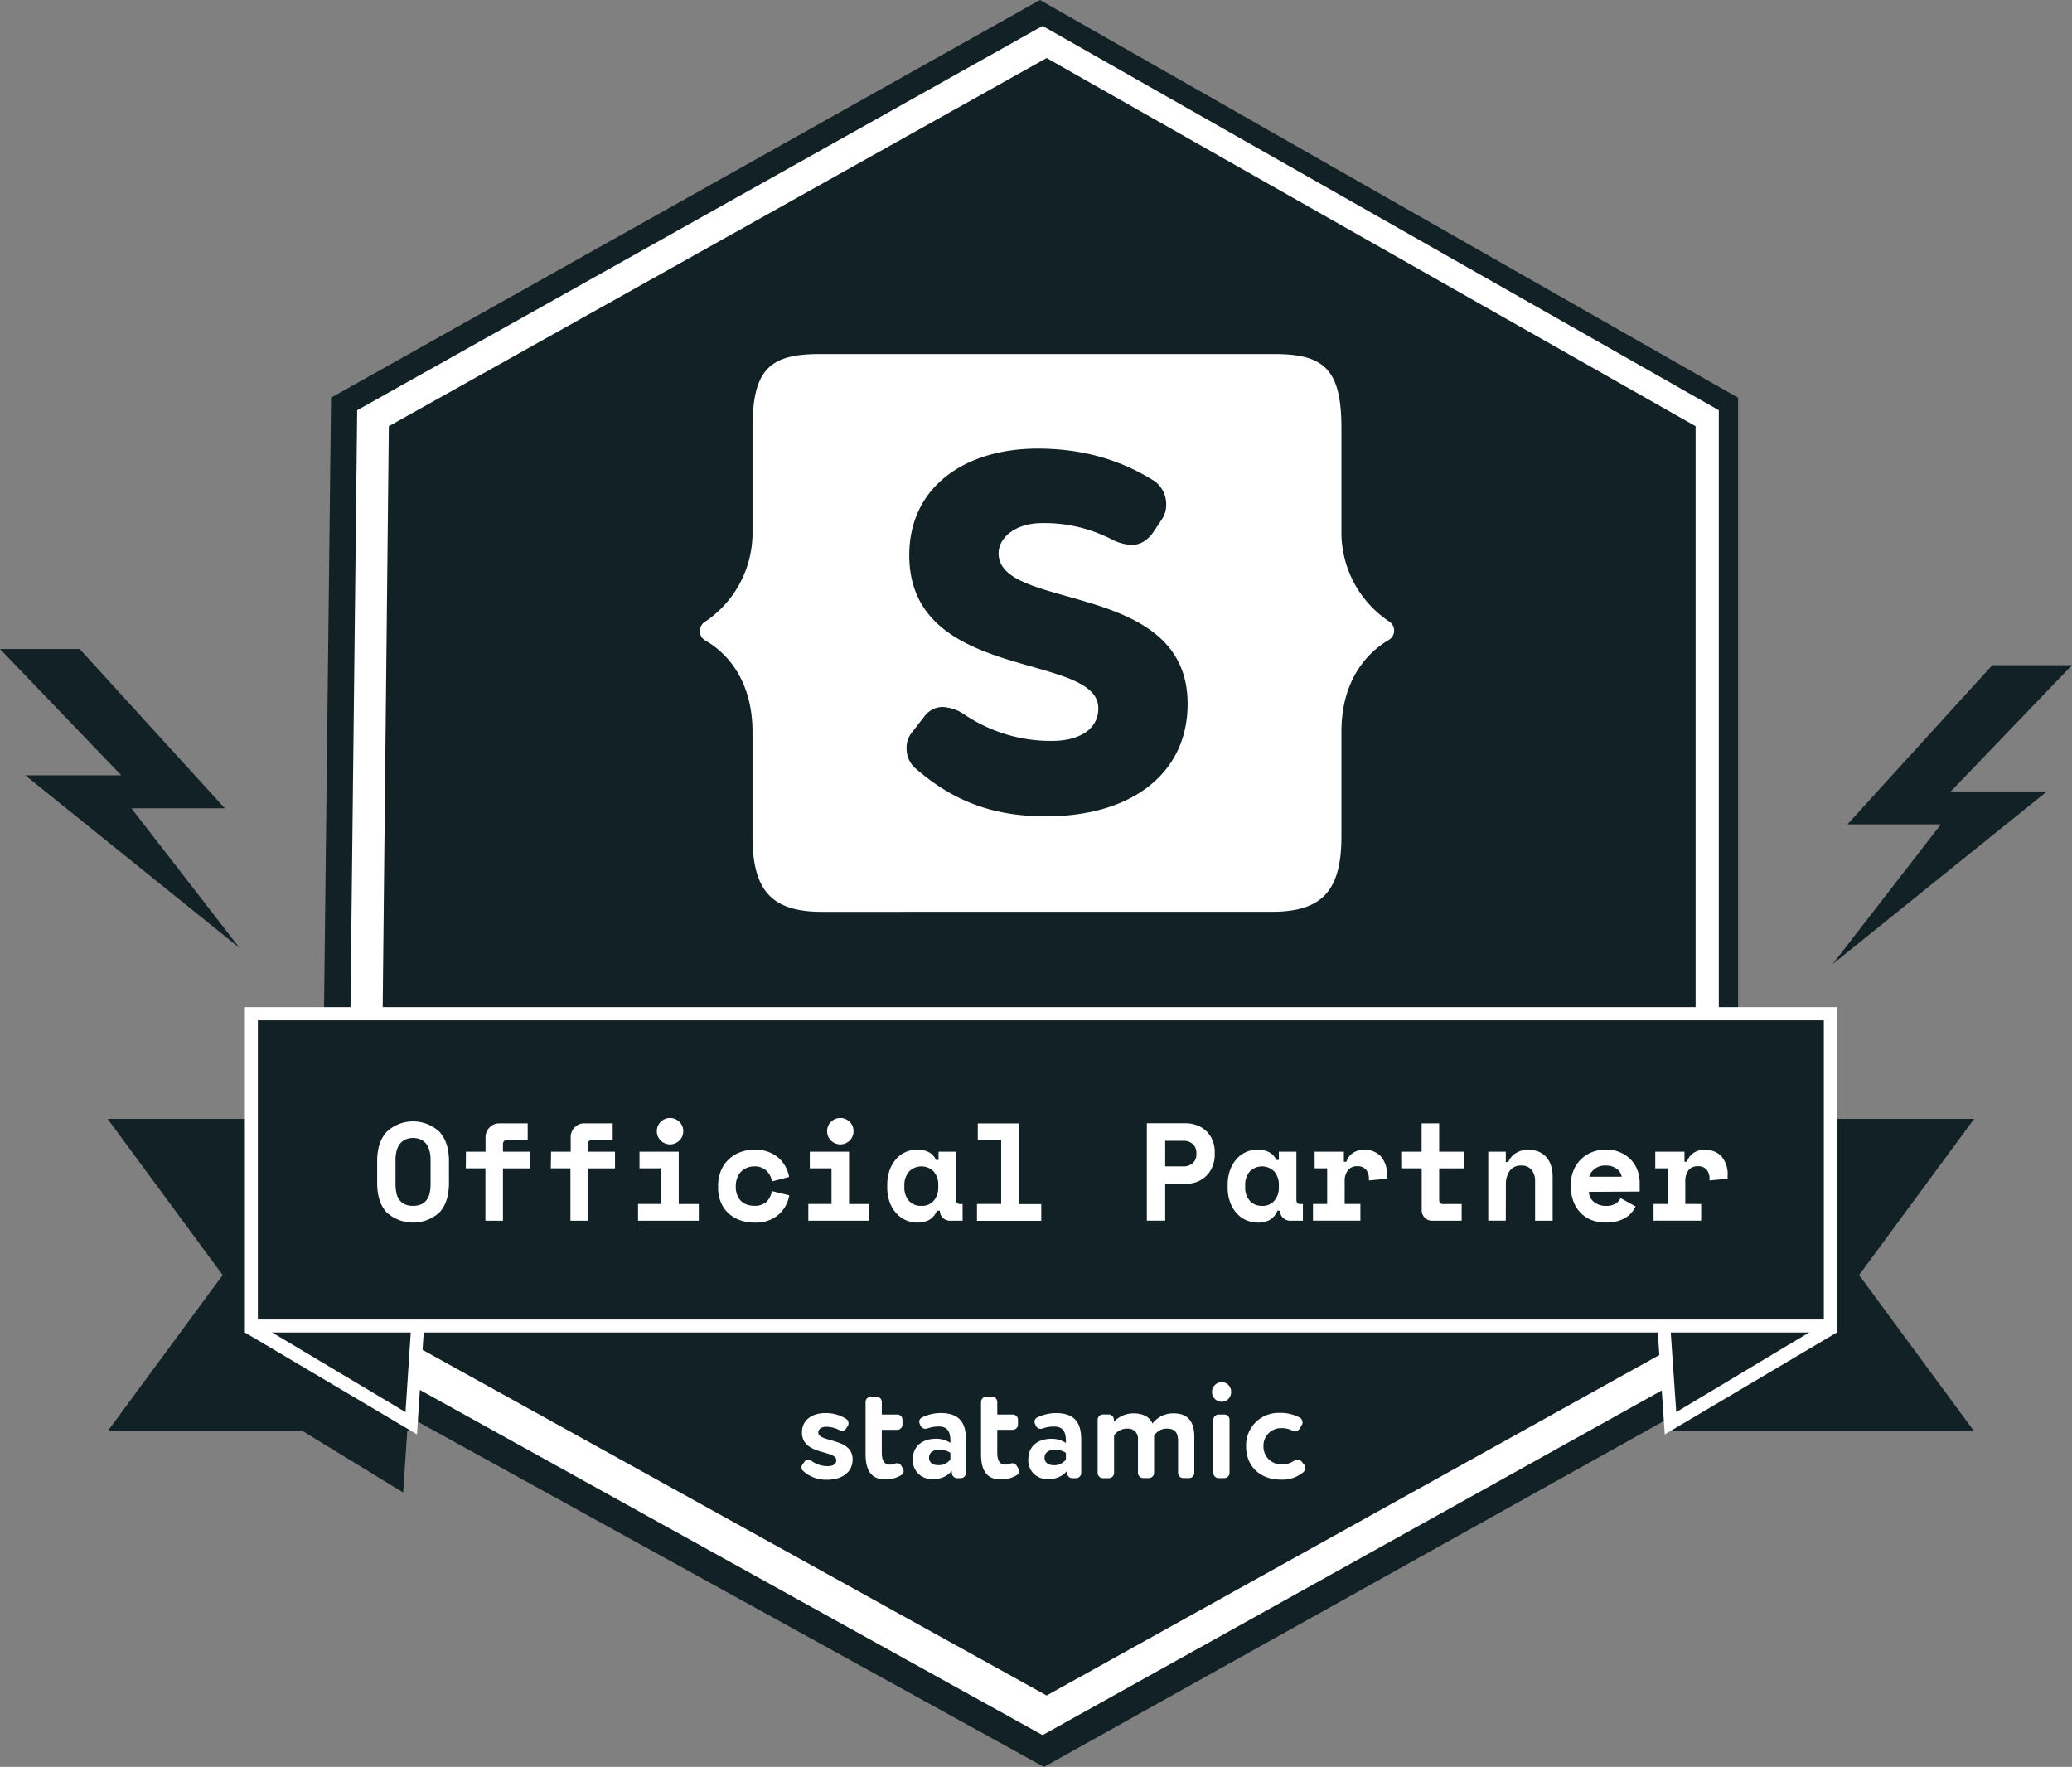
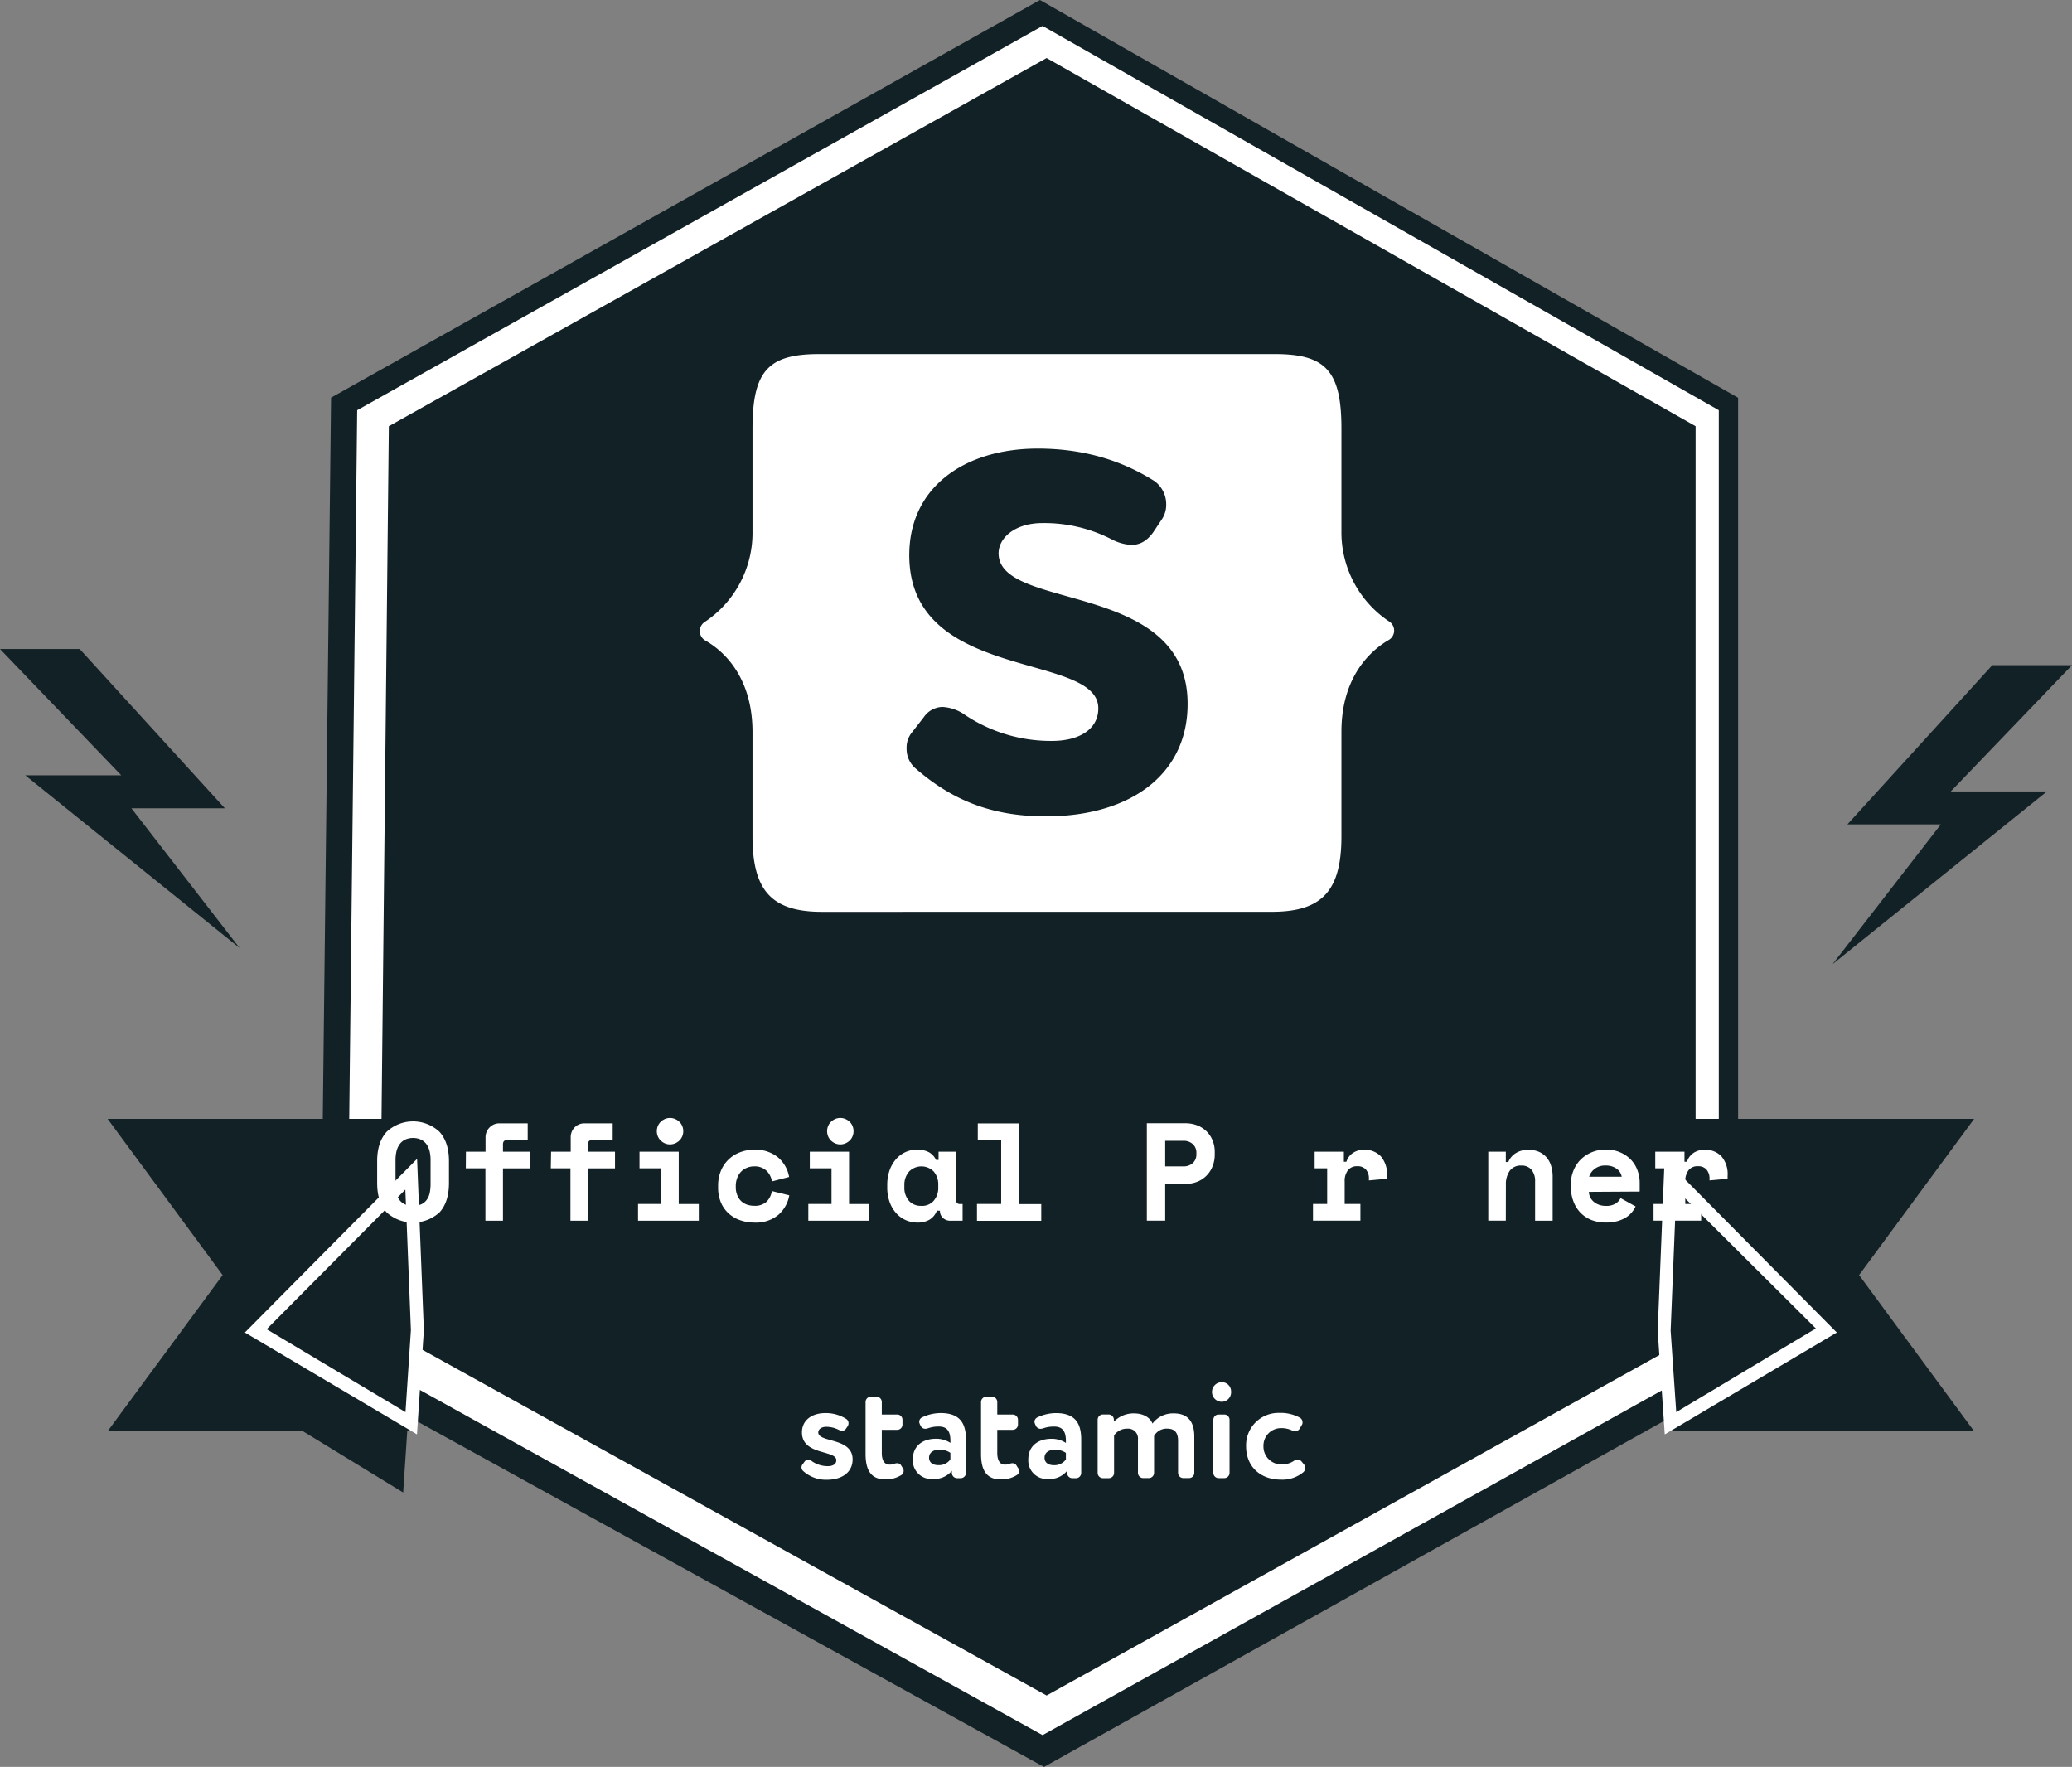
<svg xmlns="http://www.w3.org/2000/svg" viewBox="0 0 536.12 457.17">
  <rect x="0" y="0" width="536.12" height="457.17" fill="#808080" stroke="none" />
  <defs>
    <style>.cls-1{fill:#122126;}.cls-2{fill:#fff;}</style>
  </defs>
  <g id="Layer_2" data-name="Layer 2">
    <polygon class="cls-1" points="269.08 0 85.66 102.89 82.78 353.9 268.5 456.29 270.15 457.17 449.05 357.34 449.73 356.36 449.73 102.92 269.08 0" />
    <polygon class="cls-2" points="92.42 106.14 269.76 6.71 444.73 106.14 444.73 351.56 269.76 448.95 89.69 349.14 92.42 106.14" />
    <polygon class="cls-1" points="106.4 370.34 27.84 370.34 57.61 329.92 27.84 289.5 106.4 289.5 106.4 370.34" />
    <polygon class="cls-1" points="100.61 110.28 270.81 15.02 438.73 110.28 438.73 345.4 270.81 438.7 98.15 343.08 100.61 110.28" />
    <polygon class="cls-1" points="65.04 362.17 104.32 386.18 105.91 362.17 104.32 321.75 65.04 362.17" />
    <path class="cls-2" d="M107.89,371.14,63.36,344.78l44.56-44.93,1.75,44.33ZM69,343.93l35.92,21.45,1.4-21.24-1.44-36.33Z" />
    <polygon class="cls-1" points="432.24 370.34 510.8 370.34 481.03 329.92 510.8 289.5 432.24 289.5 432.24 370.34" />
    <polygon class="cls-1" points="473.59 342.17 434.31 366.18 432.67 342.17 434.31 301.75 473.59 342.17" />
    <path class="cls-2" d="M430.75,371.14l-1.83-26.78,1.79-44.51,44.56,44.93Zm3-63.33-1.48,36.51,1.45,21.06,36.12-21.65Z" />
    <path class="cls-1" d="M58.18,209.14H34l28,36.15L6.54,200.61H31.38L0,167.93H20.62ZM478,213.31h24.18l-28,36.15,55.44-44.67H504.74l31.38-32.68H515.5Z" />
-     <rect class="cls-1" x="65.04" y="262.27" width="408.55" height="80.83" />
-     <path class="cls-2" d="M475.27,344.78H63.36V260.59H475.27ZM66.72,341.42H471.91V264H66.72Z" />
    <path class="cls-2" d="M208.18,378.19a1.06,1.06,0,0,1,.89-.47,1.91,1.91,0,0,1,1.09.42,7.11,7.11,0,0,0,4.07,1.22c1.23,0,2.16-.49,2.16-1.54,0-2.68-8.89-1.22-8.89-7.19,0-3.21,2.64-5,6-5a9.84,9.84,0,0,1,5.5,1.54,1.3,1.3,0,0,1,.55,1.1,1.42,1.42,0,0,1-.21.75l-.42.6a1.2,1.2,0,0,1-1,.6,2.57,2.57,0,0,1-.91-.26,7.1,7.1,0,0,0-3.23-.78c-1.28,0-2.06.68-2.06,1.44,0,2.73,8.89,1.25,8.89,7,0,3.23-2.63,5.26-6.65,5.26a8.79,8.79,0,0,1-6.15-2.27,1.23,1.23,0,0,1-.42-.91,1.12,1.12,0,0,1,.26-.78Zm25.45,1.72a1.1,1.1,0,0,1,.18.63,1.23,1.23,0,0,1-.62,1.14,7.48,7.48,0,0,1-4.12,1.1c-3.73,0-5.11-2.4-5.11-6.62V362.75a1.36,1.36,0,0,1,1.35-1.35h1.49a1.36,1.36,0,0,1,1.36,1.35V366h4a1.36,1.36,0,0,1,1.35,1.36v1.25a1.36,1.36,0,0,1-1.35,1.35h-4v6c0,1.77.6,3,2,3a3.05,3.05,0,0,0,1.15-.18,2.3,2.3,0,0,1,.83-.18,1.19,1.19,0,0,1,1.12.75Zm2.56-2.29c0-3.63,2.68-5.35,6-5.35a6.73,6.73,0,0,1,3.73,1.07v-.5c0-2.4-.78-3.73-3-3.73a8,8,0,0,0-2.81.45,3.08,3.08,0,0,1-.66.13,1.34,1.34,0,0,1-1.25-.78l-.21-.45a2,2,0,0,1-.15-.6,1.33,1.33,0,0,1,.78-1.14,11.39,11.39,0,0,1,4.75-1.1c4.87,0,6.57,2.5,6.57,6.83v8.66a1.37,1.37,0,0,1-1.36,1.36h-.94a1.37,1.37,0,0,1-1.35-1.36v-.55a5.86,5.86,0,0,1-4.88,2.11A4.79,4.79,0,0,1,236.19,377.62Zm9.72-1.7a4.71,4.71,0,0,0-2.89-.81c-1.41,0-2.63.65-2.63,2.06,0,1.25,1,1.93,2.34,1.93a3.63,3.63,0,0,0,3.18-1.48Zm17.6,4a1,1,0,0,1,.19.63,1.24,1.24,0,0,1-.63,1.14,7.46,7.46,0,0,1-4.12,1.1c-3.73,0-5.11-2.4-5.11-6.62V362.75a1.37,1.37,0,0,1,1.36-1.35h1.48a1.36,1.36,0,0,1,1.36,1.35V366h4a1.37,1.37,0,0,1,1.36,1.36v1.25a1.37,1.37,0,0,1-1.36,1.35h-4v6c0,1.77.6,3,1.95,3a3,3,0,0,0,1.15-.18,2.31,2.31,0,0,1,.84-.18,1.2,1.2,0,0,1,1.12.75l.41.63Zm2.56-2.29c0-3.63,2.69-5.35,6-5.35a6.73,6.73,0,0,1,3.73,1.07v-.5c0-2.4-.79-3.73-3.05-3.73a8.05,8.05,0,0,0-2.82.45,3,3,0,0,1-.65.13,1.33,1.33,0,0,1-1.25-.78l-.21-.45a2,2,0,0,1-.16-.6,1.33,1.33,0,0,1,.78-1.14,11.42,11.42,0,0,1,4.75-1.1c4.88,0,6.57,2.5,6.57,6.83v8.66a1.37,1.37,0,0,1-1.36,1.36h-.93a1.37,1.37,0,0,1-1.36-1.36v-.55a5.85,5.85,0,0,1-4.88,2.11,4.79,4.79,0,0,1-5.16-5.05Zm9.73-1.7a4.76,4.76,0,0,0-2.9-.81c-1.41,0-2.63.65-2.63,2.06,0,1.25,1,1.93,2.35,1.93a3.66,3.66,0,0,0,3.18-1.48Zm12.46-8.11a7,7,0,0,1,5.14-2.11c2.53,0,4.2,1.12,4.8,2.63a6.64,6.64,0,0,1,5.55-2.63c3,0,5.27,1.49,5.27,6v9.38a1.37,1.37,0,0,1-1.36,1.36h-1.48a1.37,1.37,0,0,1-1.36-1.36v-8.29c0-2.06-.83-3.15-2.82-3.15a3.72,3.72,0,0,0-3.39,1.9c0,.26,0,.83,0,1.23v8.31a1.37,1.37,0,0,1-1.36,1.36H295.8a1.37,1.37,0,0,1-1.36-1.36V372.5a2.55,2.55,0,0,0-2.74-2.84,4,4,0,0,0-3.44,1.75v9.7a1.36,1.36,0,0,1-1.35,1.36h-1.54a1.37,1.37,0,0,1-1.36-1.36V367.34a1.37,1.37,0,0,1,1.36-1.35h1.48a1.36,1.36,0,0,1,1.36,1.35v.47Zm30.28-7.74a2.47,2.47,0,0,1-2.4,2.63,2.54,2.54,0,1,1,0-5.08A2.4,2.4,0,0,1,318.54,360.07ZM316.79,366a1.37,1.37,0,0,1,1.35,1.36v13.74a1.36,1.36,0,0,1-1.35,1.36H315.3a1.37,1.37,0,0,1-1.35-1.36V367.34A1.36,1.36,0,0,1,315.3,366h1.49Zm17.63,4.17a6.38,6.38,0,0,0-2.92-.65,4.55,4.55,0,0,0-4.59,4.67,4.62,4.62,0,0,0,4.74,4.72,5.51,5.51,0,0,0,3.18-.94,1.74,1.74,0,0,1,.89-.29,1.41,1.41,0,0,1,1.12.55l.63.78a1.1,1.1,0,0,1,.26.76,1.47,1.47,0,0,1-.5,1.15,8.44,8.44,0,0,1-5.76,1.93c-5.45,0-9.05-3.45-9.05-8.63a8.38,8.38,0,0,1,8.53-8.64,10.5,10.5,0,0,1,5.42,1.26,1.37,1.37,0,0,1,.65,1.22,1,1,0,0,1-.15.6l-.55.94a1.53,1.53,0,0,1-1.25.78,2.56,2.56,0,0,1-.65-.21Z" />
    <path class="cls-2" d="M97.59,300.43q0-4.89,2.47-7.59a10,10,0,0,1,13.64,0c1.64,1.8,2.47,4.33,2.47,7.59v5.62c0,3.36-.83,5.91-2.47,7.67a10.19,10.19,0,0,1-13.64,0c-1.65-1.76-2.47-4.31-2.47-7.67ZM106.88,312a5,5,0,0,0,2.16-.41,3.71,3.71,0,0,0,1.4-1.17,4.73,4.73,0,0,0,.76-1.8,11.69,11.69,0,0,0,.21-2.3v-6.2a9.41,9.41,0,0,0-.25-2.23,5.27,5.27,0,0,0-.79-1.8,4,4,0,0,0-1.4-1.2,5.08,5.08,0,0,0-4.18,0,3.9,3.9,0,0,0-1.4,1.2,5.28,5.28,0,0,0-.8,1.8,10,10,0,0,0-.25,2.23v6.2a11,11,0,0,0,.22,2.3,4.57,4.57,0,0,0,.75,1.8,3.67,3.67,0,0,0,1.41,1.17A4.9,4.9,0,0,0,106.88,312Z" />
    <path class="cls-2" d="M120.56,298h5.07v-3.67a3.58,3.58,0,0,1,1.05-2.61,3.47,3.47,0,0,1,2.59-1.06h7.27V295h-5.4c-.65,0-1,.36-1,1.08V298h7v4.32h-7v13.54h-4.54V302.3h-5.07Z" />
    <path class="cls-2" d="M142.59,298h5.08v-3.67a3.57,3.57,0,0,1,1-2.61,3.48,3.48,0,0,1,2.59-1.06h7.27V295h-5.4c-.64,0-1,.36-1,1.08V298h7v4.32h-7v13.54h-4.53V302.3h-5.08Z" />
    <path class="cls-2" d="M165.09,311.52h6V302.3h-5.62V298h10.15v13.54h5.19v4.32H165.09Zm11.7-18.83a3.39,3.39,0,0,1-.27,1.35,3.3,3.3,0,0,1-.74,1.08,3.62,3.62,0,0,1-1.1.72,3.36,3.36,0,0,1-2.64,0,3.64,3.64,0,0,1-1.08-.72,3.3,3.3,0,0,1-.74-1.08,3.51,3.51,0,0,1,0-2.7,3.3,3.3,0,0,1,.74-1.08,3.64,3.64,0,0,1,1.08-.72,3.36,3.36,0,0,1,2.64,0,3.62,3.62,0,0,1,1.1.72,3.3,3.3,0,0,1,.74,1.08A3.39,3.39,0,0,1,176.79,292.69Z" />
    <path class="cls-2" d="M204.22,309.29a8.63,8.63,0,0,1-2.9,5.11,9.08,9.08,0,0,1-6.1,1.94,10.82,10.82,0,0,1-3.69-.61,8.67,8.67,0,0,1-3-1.76,8.1,8.1,0,0,1-2-2.85,9.72,9.72,0,0,1-.72-3.85v-.43a10,10,0,0,1,.72-3.89,8.58,8.58,0,0,1,5-4.82,10.27,10.27,0,0,1,3.65-.65,9.17,9.17,0,0,1,6.07,1.94,8.56,8.56,0,0,1,2.93,5.12l-4.46,1.15a4.7,4.7,0,0,0-1.37-2.74,4.38,4.38,0,0,0-3.24-1.15,4.75,4.75,0,0,0-1.84.36,4.46,4.46,0,0,0-1.51,1,4.76,4.76,0,0,0-1,1.62,5.59,5.59,0,0,0-.38,2.14v.21a5.33,5.33,0,0,0,.38,2.11,4.37,4.37,0,0,0,1,1.53,4.32,4.32,0,0,0,1.51.92,5.59,5.59,0,0,0,1.84.3,4.46,4.46,0,0,0,3.19-1,5,5,0,0,0,1.42-2.81Z" />
    <path class="cls-2" d="M209.15,311.52h6V302.3h-5.62V298h10.16v13.54h5.18v4.32H209.15Zm11.7-18.83a3.39,3.39,0,0,1-.27,1.35,3.27,3.27,0,0,1-.73,1.08,3.74,3.74,0,0,1-1.1.72,3.32,3.32,0,0,1-1.32.27,3.26,3.26,0,0,1-1.33-.27,3.64,3.64,0,0,1-1.08-.72,3.3,3.3,0,0,1-.74-1.08,3.51,3.51,0,0,1,0-2.7,3.3,3.3,0,0,1,.74-1.08,3.64,3.64,0,0,1,1.08-.72,3.26,3.26,0,0,1,1.33-.27,3.32,3.32,0,0,1,1.32.27,3.74,3.74,0,0,1,1.1.72,3.27,3.27,0,0,1,.73,1.08A3.39,3.39,0,0,1,220.85,292.69Z" />
    <path class="cls-2" d="M242.42,313.25a4.63,4.63,0,0,1-2,2.39,6.21,6.21,0,0,1-3,.7,7.54,7.54,0,0,1-3-.61,7.26,7.26,0,0,1-2.51-1.8,8.74,8.74,0,0,1-1.71-2.88,11,11,0,0,1-.63-3.85v-.58a11.36,11.36,0,0,1,.61-3.81,8.82,8.82,0,0,1,1.66-2.88,7.26,7.26,0,0,1,2.43-1.82,7.07,7.07,0,0,1,3-.63,6.37,6.37,0,0,1,3.08.65,4.48,4.48,0,0,1,1.85,2h.65V298h4.54v12.46c0,.72.32,1.08,1,1.08h.68v4.32h-3.09a2.8,2.8,0,0,1-2-.72,2.42,2.42,0,0,1-.77-1.87Zm-4-1.23a4,4,0,0,0,3.16-1.31,5.11,5.11,0,0,0,1.19-3.58v-.43a5.12,5.12,0,0,0-1.19-3.59,4.48,4.48,0,0,0-6.33,0A5.17,5.17,0,0,0,234,306.7v.43a5.16,5.16,0,0,0,1.19,3.58A4,4,0,0,0,238.39,312Z" />
    <path class="cls-2" d="M252.79,311.52h6.26V295H253v-4.32h10.59v20.88h5.83v4.32H252.79Z" />
    <path class="cls-2" d="M301.49,306.34v9.5h-4.75v-25.2h9.86a8.41,8.41,0,0,1,3.39.63,7,7,0,0,1,2.39,1.66,6.74,6.74,0,0,1,1.44,2.34,7.52,7.52,0,0,1,.49,2.68v.86a8,8,0,0,1-.49,2.76,7.13,7.13,0,0,1-1.44,2.41,6.93,6.93,0,0,1-2.39,1.71,8.23,8.23,0,0,1-3.39.65Zm0-4.54h4.65a3.53,3.53,0,0,0,2.5-.86,3,3,0,0,0,.92-2.24v-.43a2.94,2.94,0,0,0-.92-2.23,3.49,3.49,0,0,0-2.5-.86h-4.65Z" />
-     <path class="cls-2" d="M330.54,313.25a4.66,4.66,0,0,1-2,2.39,6.21,6.21,0,0,1-3,.7,7.62,7.62,0,0,1-3.05-.61,7.23,7.23,0,0,1-2.5-1.8,8.74,8.74,0,0,1-1.71-2.88,11,11,0,0,1-.63-3.85v-.58a11.12,11.12,0,0,1,.61-3.81,8.82,8.82,0,0,1,1.66-2.88,7.05,7.05,0,0,1,5.4-2.45,6.37,6.37,0,0,1,3.08.65,4.48,4.48,0,0,1,1.85,2h.65V298h4.54v12.46c0,.72.32,1.08,1,1.08h.68v4.32H334a2.8,2.8,0,0,1-2-.72,2.42,2.42,0,0,1-.78-1.87Zm-4-1.23a4,4,0,0,0,3.17-1.31,5.16,5.16,0,0,0,1.19-3.58v-.43a5.17,5.17,0,0,0-1.19-3.59,4.48,4.48,0,0,0-6.33,0,5.12,5.12,0,0,0-1.19,3.59v.43a5.11,5.11,0,0,0,1.19,3.58A4,4,0,0,0,326.51,312Z" />
    <path class="cls-2" d="M340.16,298h7.56v2.6h.65a4.29,4.29,0,0,1,1.71-2.29,5.06,5.06,0,0,1,2.89-.81,5.72,5.72,0,0,1,4.29,1.67,7.1,7.1,0,0,1,1.62,5.1V305l-4.68.43V305a3.47,3.47,0,0,0-.76-2.36,2.81,2.81,0,0,0-2.27-.88,2.92,2.92,0,0,0-2.37,1,4.56,4.56,0,0,0-.87,3v5.76H352v4.32H339.73v-4.32h3.67V302.3h-3.24Z" />
-     <path class="cls-2" d="M362.55,298h5.29v-7.34h4.54V298h6.44v4.32h-6.44v8.14c0,.72.32,1.08,1,1.08h4.82v4.32h-7.56a2.64,2.64,0,0,1-2-.79,2.76,2.76,0,0,1-.78-2V302.3h-5.29Z" />
    <path class="cls-2" d="M389.62,315.84h-4.54V298h4.54v2.67h.65a4.74,4.74,0,0,1,2-2.34,6.08,6.08,0,0,1,3.2-.83,7.12,7.12,0,0,1,2.43.41,5.57,5.57,0,0,1,2,1.28,5.85,5.85,0,0,1,1.35,2.2,9.34,9.34,0,0,1,.49,3.17v11.3h-4.54V305.69a4.57,4.57,0,0,0-.92-3,3.25,3.25,0,0,0-2.64-1.1,3.48,3.48,0,0,0-3,1.35,6,6,0,0,0-1,3.62Z" />
    <path class="cls-2" d="M411.11,308.39a3.59,3.59,0,0,0,.38,1.46,3.69,3.69,0,0,0,.94,1.15,4.49,4.49,0,0,0,1.36.75,5,5,0,0,0,1.64.27,4.66,4.66,0,0,0,2.59-.59,3.57,3.57,0,0,0,1.3-1.42l3.89,2.16a8.28,8.28,0,0,1-.9,1.42,6.39,6.39,0,0,1-1.5,1.35,8.38,8.38,0,0,1-2.23,1,10.83,10.83,0,0,1-3.08.39,10.07,10.07,0,0,1-3.67-.64,8.19,8.19,0,0,1-2.86-1.88,8.4,8.4,0,0,1-1.87-3,11.15,11.15,0,0,1-.67-4v-.22a9.66,9.66,0,0,1,.71-3.74,8.41,8.41,0,0,1,1.92-2.88,8.86,8.86,0,0,1,2.86-1.85,9.18,9.18,0,0,1,3.51-.67,8.91,8.91,0,0,1,4,.81,8.46,8.46,0,0,1,2.74,2,8,8,0,0,1,1.58,2.74,8.91,8.91,0,0,1,.51,2.9v2.41Zm4.29-6.81a4.3,4.3,0,0,0-2.81.89,3.93,3.93,0,0,0-1.4,2h8.42a3.2,3.2,0,0,0-1.35-2.09A4.75,4.75,0,0,0,415.4,301.58Z" />
    <path class="cls-2" d="M428.29,298h7.56v2.6h.64a4.39,4.39,0,0,1,1.71-2.29,5.09,5.09,0,0,1,2.9-.81,5.72,5.72,0,0,1,4.29,1.67,7.1,7.1,0,0,1,1.62,5.1V305l-4.68.43V305a3.52,3.52,0,0,0-.76-2.36,2.81,2.81,0,0,0-2.27-.88,2.91,2.91,0,0,0-2.37,1,4.56,4.56,0,0,0-.87,3v5.76h4.11v4.32H427.85v-4.32h3.68V302.3h-3.24Z" />
    <path class="cls-2" d="M329.14,235.92c13.13,0,17.95-5.66,17.95-19.51V189.3c0-12.89,6.26-20.23,12.28-23.73a2.81,2.81,0,0,0,0-4.81,27.71,27.71,0,0,1-12.28-23.37v-26.5c0-14.94-4.1-19.28-17.23-19.28H211.94c-13.13,0-17.23,4.34-17.23,19.28v26.62a27.7,27.7,0,0,1-12.29,23.37,2.82,2.82,0,0,0,0,4.81c6,3.38,12.29,10.72,12.29,23.73v27c0,13.85,4.82,19.51,17.95,19.51ZM270.6,211.23c-14.1,0-24.33-4.22-33.85-12.53a6.66,6.66,0,0,1-2.17-5.06,6.19,6.19,0,0,1,1.45-4.22l3-3.85a6,6,0,0,1,4.82-2.65,11.14,11.14,0,0,1,6,2.17,39.93,39.93,0,0,0,22.4,6.62c6.63,0,11.93-2.77,11.93-8.43,0-14.69-48.91-6.62-48.91-39.63,0-17.71,14.46-27.58,33.25-27.58,13.25,0,23,3.85,30.23,8.43a7.4,7.4,0,0,1,3,6,6.77,6.77,0,0,1-1.21,4l-2.17,3.25c-1.56,2.17-3.37,3.25-5.66,3.25a12.56,12.56,0,0,1-5.06-1.44,38,38,0,0,0-17.95-4.22c-7.1,0-11.32,3.85-11.32,7.83,0,15.06,48.91,6.87,48.91,38.91C307.34,200.14,292.76,211.23,270.6,211.23Z" />
  </g>
</svg>